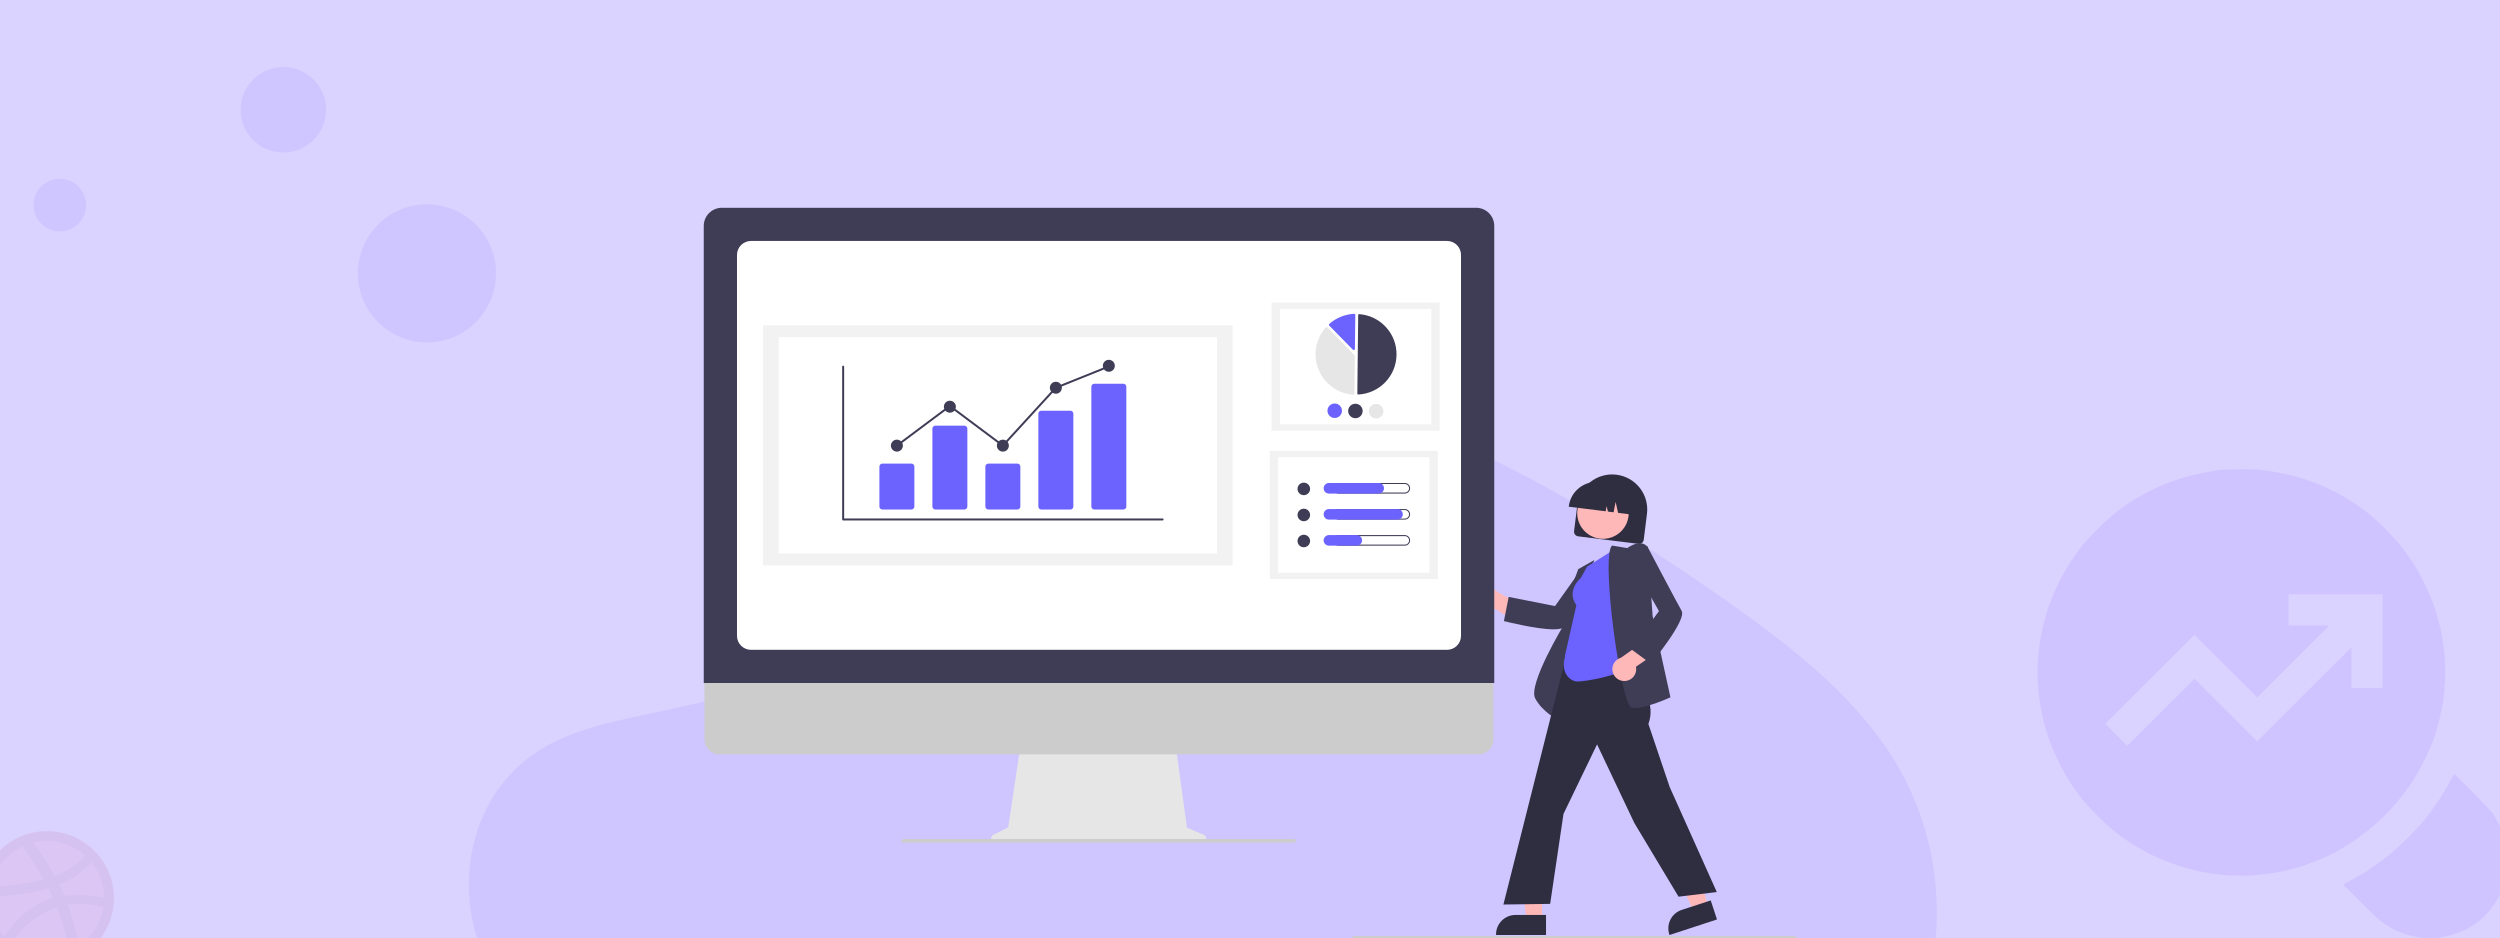
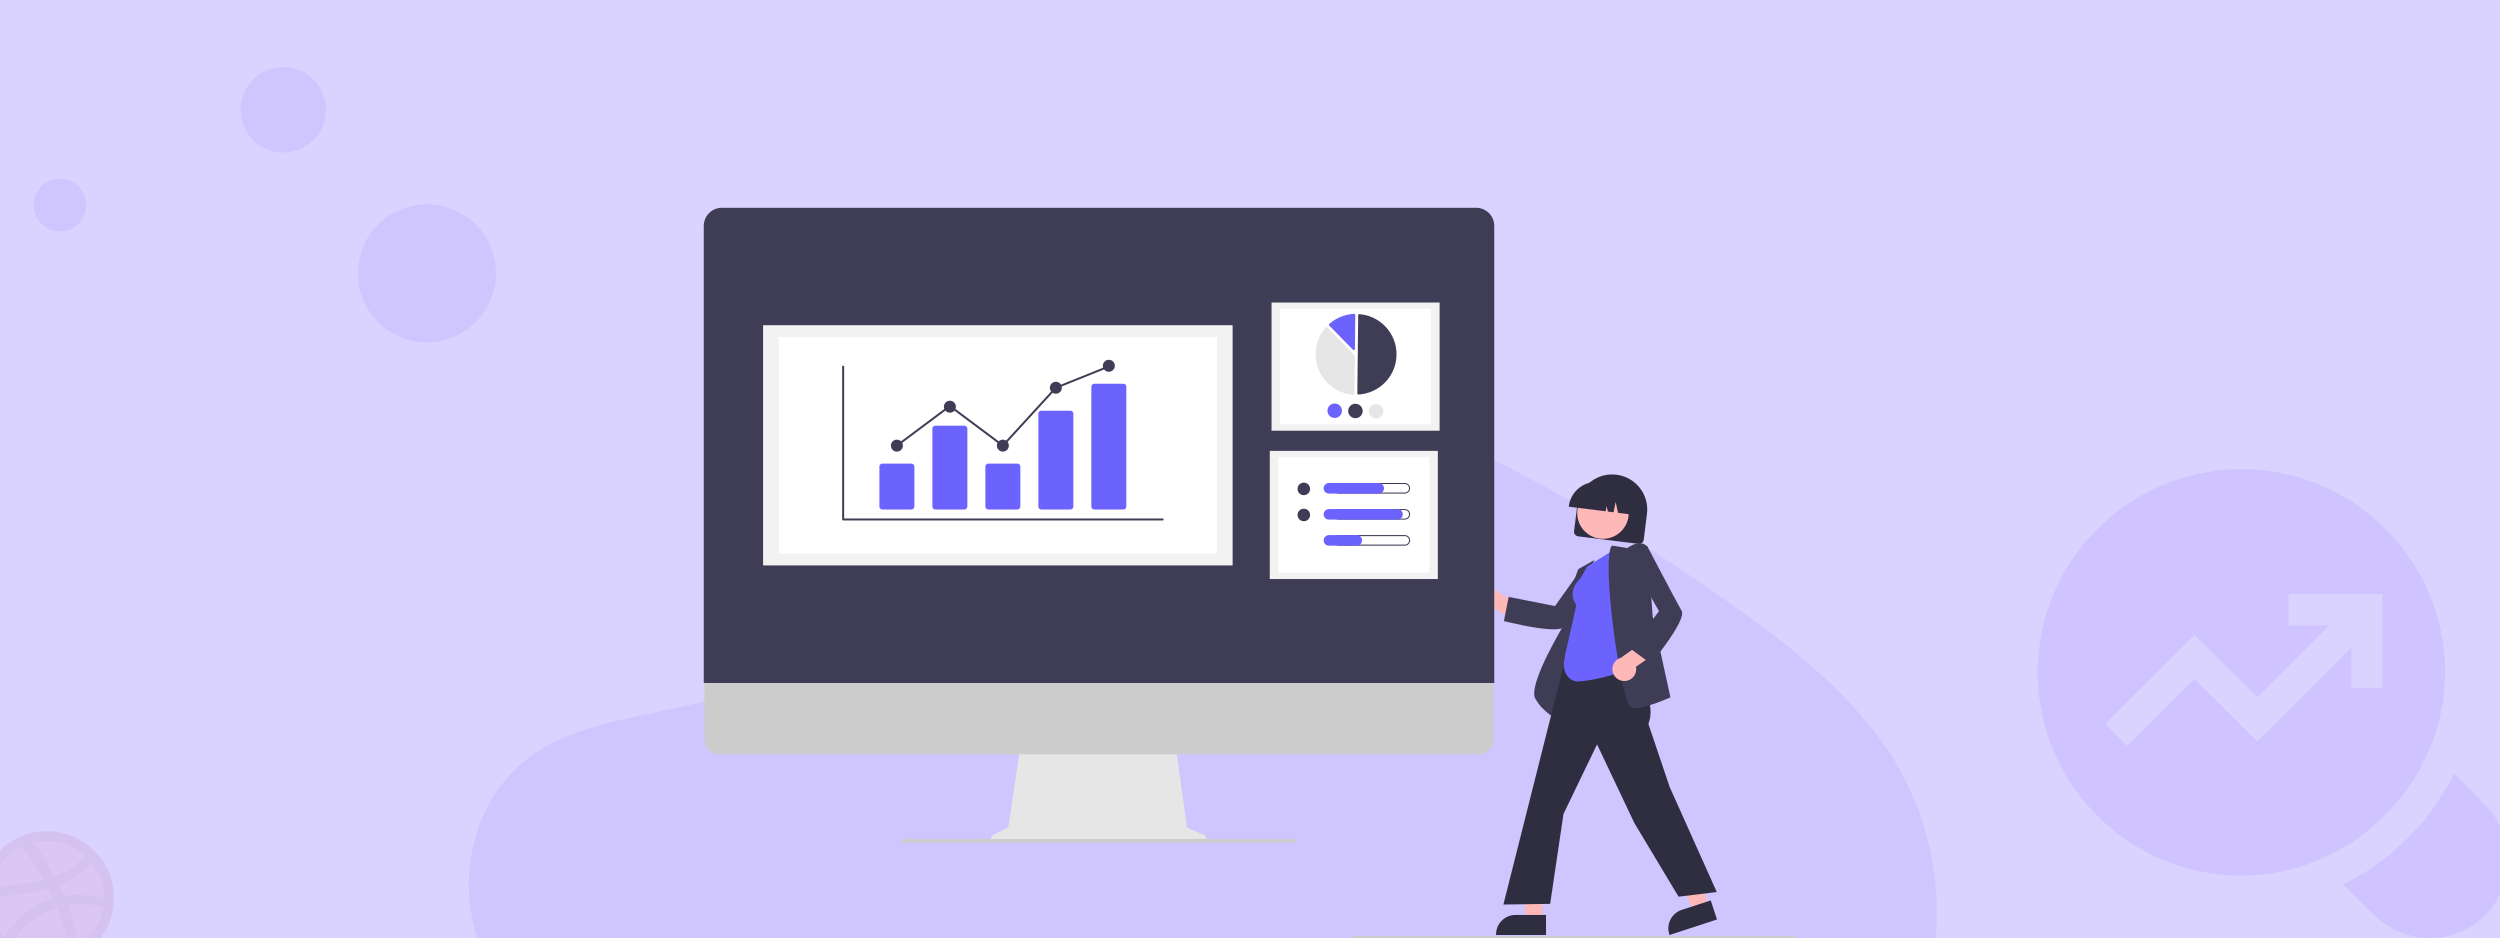
<svg xmlns="http://www.w3.org/2000/svg" width="373" height="140" viewBox="0 0 373 140" fill="none">
  <rect x="0" y="0" width="373" height="140" fill="#808080" stroke="none" />
  <g clip-path="url(#clip0_4122_902)">
    <rect width="373" height="140" fill="#DAD2FF" />
    <path opacity="0.1" d="M137.581 60.546C145.015 53.932 156.679 52.576 167.295 53.103C200.644 54.759 230.747 70.86 256.785 89.072C266.213 95.664 275.494 102.769 281.612 111.848C294.078 130.328 290.373 155.933 273.054 171.157C267.16 176.339 260.016 180.315 252.682 183.828C239.641 190.089 225.57 195.113 210.772 196.548C200.217 197.566 189.532 196.739 179.041 195.317C149.726 191.336 120.951 182.543 96.834 167.516C86.256 160.917 76.284 152.718 71.924 142.043C67.563 131.369 70.354 117.847 81.156 111.53C85.623 108.918 90.965 107.737 96.193 106.631C103.891 105 111.711 103.392 118.659 100.077C125.833 96.653 134.328 90.029 132.905 82.45C131.384 74.304 130.161 67.161 137.581 60.546Z" fill="#6C63FF" />
    <path opacity="0.1" d="M63.7 51.087C69.389 51.087 74.001 46.475 74.001 40.785C74.001 35.096 69.389 30.485 63.7 30.485C58.011 30.485 53.399 35.096 53.399 40.785C53.399 46.475 58.011 51.087 63.7 51.087Z" fill="#6C63FF" />
    <path opacity="0.1" d="M42.276 22.754C45.797 22.754 48.652 19.899 48.652 16.377C48.652 12.855 45.797 10 42.276 10C38.754 10 35.899 12.855 35.899 16.377C35.899 19.899 38.754 22.754 42.276 22.754Z" fill="#6C63FF" />
    <path opacity="0.1" d="M8.924 34.526C11.091 34.526 12.848 32.769 12.848 30.602C12.848 28.435 11.091 26.678 8.924 26.678C6.757 26.678 5 28.435 5 30.602C5 32.769 6.757 34.526 8.924 34.526Z" fill="#6C63FF" />
    <g opacity="0.09">
      <path d="M6.99 124.666C8.836 124.667 10.64 125.215 12.175 126.241C13.71 127.267 14.905 128.725 15.611 130.43C16.317 132.136 16.502 134.013 16.142 135.823C15.781 137.634 14.892 139.297 13.587 140.602C12.281 141.907 10.618 142.796 8.808 143.156C6.997 143.516 5.121 143.331 3.415 142.625C1.71 141.919 0.252 140.723 -0.774 139.188C-1.8 137.654 -2.348 135.849 -2.348 134.003C-2.349 132.777 -2.108 131.562 -1.639 130.429C-1.17 129.295 -0.482 128.266 0.385 127.399C1.253 126.531 2.282 125.844 3.416 125.375C4.549 124.906 5.764 124.665 6.99 124.666Z" fill="#E74D89" />
      <path d="M6.989 144C5.012 143.998 3.079 143.409 1.437 142.309C-0.206 141.21 -1.486 139.647 -2.242 137.82C-2.997 135.993 -3.194 133.983 -2.807 132.044C-2.42 130.105 -1.467 128.324 -0.068 126.926C1.33 125.529 3.112 124.577 5.051 124.192C6.99 123.806 9 124.005 10.827 124.761C12.653 125.518 14.215 126.799 15.314 128.443C16.412 130.086 16.999 132.019 17 133.996C16.998 136.65 15.942 139.194 14.065 141.07C12.188 142.946 9.643 144 6.989 144ZM15.428 135.366C13.7 134.862 11.884 134.734 10.102 134.991C10.832 136.97 11.389 139.008 11.766 141.083C12.737 140.433 13.563 139.59 14.193 138.606C14.823 137.622 15.244 136.519 15.428 135.366ZM10.329 141.872C9.927 139.661 9.317 137.493 8.507 135.397C8.489 135.405 8.471 135.41 8.452 135.412C3.626 137.093 1.897 140.434 1.741 140.746C3.239 141.913 5.085 142.546 6.984 142.544C8.132 142.553 9.269 142.323 10.324 141.872H10.329ZM0.639 139.721C0.833 139.393 3.18 135.514 7.592 134.082C7.7 134.044 7.818 134.012 7.927 133.981C7.717 133.496 7.482 133.011 7.231 132.535C2.962 133.809 -1.184 133.754 -1.559 133.747C-1.559 133.833 -1.567 133.919 -1.567 134.004C-1.564 136.117 -0.779 138.154 0.639 139.721ZM-1.38 132.26C1.288 132.248 3.943 131.899 6.523 131.22C5.556 129.519 4.499 127.872 3.355 126.284C2.158 126.848 1.108 127.68 0.287 128.717C-0.535 129.753 -1.105 130.966 -1.38 132.26ZM4.987 125.706C6.159 127.299 7.226 128.967 8.178 130.7C11.22 129.559 12.502 127.837 12.66 127.619C11.097 126.231 9.079 125.465 6.989 125.468C6.314 125.473 5.643 125.555 4.987 125.711V125.706ZM13.606 128.607C13.426 128.851 11.994 130.688 8.835 131.978C9.03 132.385 9.226 132.799 9.405 133.214C9.468 133.362 9.53 133.511 9.594 133.652C12.44 133.291 15.264 133.87 15.546 133.925C15.525 131.983 14.84 130.106 13.606 128.606V128.607Z" fill="#B2215A" />
    </g>
    <path fill-rule="evenodd" clip-rule="evenodd" d="M334.247 70.002C336.47 69.987 337.26 70.046 339.059 70.352C340.258 70.556 341.823 70.892 342.539 71.096C343.256 71.3 344.485 71.709 345.245 71.986C346.006 72.263 347.322 72.846 348.17 73.284C349.019 73.707 350.335 74.465 351.096 74.976C351.856 75.486 352.88 76.216 353.363 76.595C353.845 76.989 354.825 77.879 355.542 78.564C356.244 79.264 357.282 80.358 357.824 81C358.365 81.642 359.257 82.823 359.784 83.625C360.325 84.427 361.188 85.93 361.7 86.98C362.211 88.03 362.913 89.693 363.25 90.7C363.586 91.706 364.01 93.281 364.201 94.2C364.391 95.119 364.625 96.665 364.712 97.628C364.815 98.649 364.844 100.224 364.8 101.42C364.742 102.543 364.595 104.089 364.478 104.848C364.347 105.606 364.084 106.89 363.879 107.692C363.674 108.494 363.279 109.778 362.987 110.536C362.709 111.295 362.124 112.608 361.7 113.454C361.29 114.3 360.661 115.437 360.31 116.006C359.974 116.575 359.213 117.654 358.643 118.413C358.072 119.171 356.975 120.44 356.215 121.242C355.454 122.03 354.167 123.212 353.363 123.853C352.558 124.495 351.374 125.37 350.73 125.779C350.087 126.187 349.063 126.8 348.463 127.121C347.863 127.456 346.649 128.025 345.757 128.375C344.865 128.74 343.49 129.236 342.686 129.469C341.881 129.702 340.404 130.038 339.395 130.213C338.386 130.388 336.645 130.563 335.519 130.621C334.334 130.665 332.725 130.636 331.716 130.534C330.751 130.446 329.201 130.213 328.279 130.023C327.358 129.834 325.807 129.411 324.842 129.09C323.877 128.783 322.399 128.185 321.551 127.792C320.703 127.398 319.387 126.683 318.626 126.231C317.865 125.764 316.739 125.006 316.14 124.553C315.54 124.101 314.326 123.051 313.448 122.205C312.585 121.359 311.445 120.178 310.947 119.58C310.435 118.982 309.587 117.829 309.061 117.027C308.519 116.225 307.656 114.708 307.145 113.672C306.633 112.637 305.931 110.959 305.594 109.953C305.258 108.947 304.834 107.371 304.644 106.452C304.453 105.533 304.234 104.089 304.146 103.243C304.073 102.397 304 101.085 304 100.326C304 99.568 304.073 98.255 304.146 97.409C304.234 96.563 304.453 95.119 304.644 94.2C304.834 93.281 305.258 91.706 305.594 90.7C305.931 89.693 306.633 88.03 307.145 86.98C307.656 85.945 308.519 84.427 309.061 83.625C309.587 82.823 310.435 81.671 310.947 81.073C311.445 80.475 312.585 79.293 313.448 78.447C314.326 77.601 315.54 76.551 316.14 76.099C316.739 75.647 317.865 74.888 318.626 74.422C319.387 73.969 320.703 73.255 321.551 72.861C322.399 72.467 323.935 71.855 324.988 71.519C326.027 71.169 327.606 70.76 328.499 70.6C329.391 70.425 330.429 70.235 330.839 70.162C331.234 70.09 332.769 70.017 334.232 70.002H334.247ZM341.457 93.325H347.527L336.777 104.046L327.416 94.711L314.107 107.984L317.397 111.266L327.416 101.274L336.777 110.609L350.818 96.607V102.66H355.498V88.657H341.457V93.325ZM366.175 115.496C366.219 115.496 367.433 116.692 368.896 118.15C370.343 119.623 371.733 121.111 371.982 121.476C372.23 121.84 372.625 122.526 372.874 123.007C373.108 123.489 373.459 124.378 373.649 124.976C373.956 125.925 374 126.362 374 128.331C374 130.3 373.956 130.738 373.649 131.686C373.459 132.284 373.122 133.174 372.888 133.655C372.654 134.136 372.113 134.982 371.689 135.551C371.25 136.12 370.49 136.922 369.963 137.331C369.451 137.754 368.501 138.366 367.857 138.687C367.214 139.008 366.029 139.431 365.224 139.635C364.244 139.883 363.352 140 362.519 140C361.7 140 360.793 139.883 359.886 139.65C359.125 139.46 357.999 139.067 357.399 138.775C356.8 138.483 355.878 137.929 355.352 137.535C354.825 137.141 353.319 135.726 349.575 131.963L350.818 131.307C351.505 130.942 352.485 130.373 353.012 130.052C353.538 129.717 354.723 128.9 355.644 128.2C356.566 127.514 358.145 126.129 359.155 125.122C360.164 124.116 361.407 122.745 361.934 122.088C362.46 121.418 363.308 120.221 363.835 119.448C364.361 118.661 365.078 117.45 365.444 116.765C365.795 116.064 366.131 115.496 366.175 115.496Z" fill="#6D4AFF" fill-opacity="0.1" />
    <g clip-path="url(#clip1_4122_902)">
      <path d="M234.851 79.237L235.335 75.366C235.507 73.99 236.219 72.739 237.316 71.887C238.412 71.036 239.802 70.654 241.18 70.826C242.559 70.997 243.812 71.708 244.665 72.803C245.518 73.897 245.901 75.285 245.729 76.66L245.245 80.532C245.222 80.716 245.126 80.884 244.979 80.999C244.832 81.113 244.645 81.164 244.46 81.142L235.462 80.021C235.277 79.998 235.109 79.902 234.994 79.755C234.88 79.608 234.828 79.422 234.851 79.237Z" fill="#2F2E41" />
      <path d="M239.161 80.392C241.282 80.392 243.001 78.676 243.001 76.559C243.001 74.443 241.282 72.727 239.161 72.727C237.04 72.727 235.321 74.443 235.321 76.559C235.321 78.676 237.04 80.392 239.161 80.392Z" fill="#FFB8B8" />
      <path d="M234.067 75.523C234.204 74.435 234.768 73.446 235.635 72.772C236.502 72.099 237.601 71.796 238.691 71.931L239.466 72.028C240.556 72.165 241.547 72.727 242.222 73.593C242.896 74.458 243.199 75.555 243.065 76.643L243.055 76.721L241.416 76.516L241.052 74.884L240.745 76.433L239.898 76.327L239.714 75.504L239.559 76.285L234.057 75.6L234.067 75.523Z" fill="#2F2E41" />
      <path d="M220.381 90.232C220.498 90.462 220.665 90.663 220.868 90.822C221.072 90.981 221.309 91.093 221.561 91.151C221.813 91.209 222.074 91.211 222.327 91.157C222.58 91.103 222.818 90.994 223.024 90.838L226.512 92.878L228.27 91.065L223.304 88.254C223.019 87.925 222.624 87.713 222.192 87.656C221.76 87.599 221.323 87.703 220.962 87.947C220.602 88.19 220.344 88.558 220.237 88.979C220.129 89.4 220.181 89.846 220.381 90.232Z" fill="#FFB8B8" />
      <path d="M231.811 93.896C229.239 93.896 224.712 92.747 224.461 92.683L224.382 92.662L225.095 89.061L232.009 90.425L235.765 85.145L240.078 84.707L239.957 84.865C239.901 84.939 234.342 92.244 233.477 93.469C233.259 93.778 232.635 93.896 231.811 93.896Z" fill="#3F3D56" />
      <path d="M232.501 107.41L232.398 107.361C232.376 107.351 230.19 106.29 229.058 104.218C227.932 102.156 233.206 93.41 233.575 92.803L233.58 90.025L235.478 84.912L237.897 83.547L235.82 88.385L232.501 107.41Z" fill="#3F3D56" />
-       <path d="M230.077 137.264L227.764 137.264L226.664 128.36L230.077 128.361L230.077 137.264Z" fill="#FFB8B8" />
+       <path d="M230.077 137.264L227.764 137.264L226.664 128.36L230.077 128.361Z" fill="#FFB8B8" />
      <path d="M230.667 139.502L223.21 139.502V139.407C223.21 138.639 223.516 137.902 224.06 137.359C224.604 136.816 225.343 136.51 226.112 136.51H226.112L230.667 136.511L230.667 139.502Z" fill="#2F2E41" />
      <path d="M254.916 135.241L252.719 135.96L248.896 127.841L252.139 126.78L254.916 135.241Z" fill="#FFB8B8" />
      <path d="M256.175 137.184L249.089 139.502L249.06 139.412C248.82 138.682 248.881 137.887 249.228 137.201C249.576 136.516 250.182 135.997 250.914 135.757L250.914 135.757L255.242 134.342L256.175 137.184Z" fill="#2F2E41" />
      <path d="M250.439 133.786L243.847 122.8L238.281 111.063L233.274 121.431L231.284 134.858L224.307 134.955L224.335 134.846L235.011 92.5L243.373 93.747L242.993 99.257L243.219 99.579C245.108 102.257 247.061 105.026 245.941 108.012L249.117 117.424L256.146 133.095L250.439 133.786Z" fill="#2F2E41" />
      <path d="M235.393 101.678C234.182 101.678 232.799 100.297 233.517 97.939L233.47 97.906L235.193 90.309C233.689 88.163 235.671 86.392 235.857 86.234L236.803 84.534L240.977 81.891L243.089 99.408L243.058 99.438C241.533 100.895 236.41 101.678 235.393 101.678Z" fill="#6C63FF" />
      <path d="M243.942 105.631C243.776 105.633 243.611 105.616 243.449 105.579C243.287 105.538 243.024 105.332 242.618 104.012C241.003 98.764 239.097 82.976 240.482 81.431L240.514 81.395L242.788 81.774C242.977 81.635 243.968 80.943 244.884 81.064C245.072 81.087 245.254 81.149 245.417 81.246C245.581 81.342 245.723 81.471 245.834 81.624L245.85 81.645L246.574 91.932L249.228 104.038L249.165 104.067C249.01 104.137 245.696 105.631 243.942 105.631Z" fill="#3F3D56" />
      <path d="M242.413 101.61C242.671 101.601 242.925 101.536 243.155 101.419C243.386 101.302 243.588 101.136 243.747 100.933C243.906 100.73 244.019 100.494 244.077 100.242C244.135 99.991 244.138 99.73 244.084 99.477L247.413 97.189L246.513 94.83L241.857 98.128C241.438 98.247 241.078 98.514 240.843 98.881C240.609 99.247 240.517 99.686 240.586 100.115C240.654 100.544 240.878 100.934 241.215 101.209C241.552 101.485 241.978 101.627 242.413 101.61Z" fill="#FFB8B8" />
      <path d="M246.314 99.023L243.349 96.852L247.517 91.179L244.319 85.545L245.75 81.461L245.842 81.636C245.885 81.719 250.156 89.841 250.902 91.142C251.677 92.496 246.583 98.696 246.366 98.96L246.314 99.023Z" fill="#3F3D56" />
      <path d="M179.618 124.556L177.095 123.496L175.363 110.868H152.31L150.434 123.444L148.176 124.571C148.068 124.625 147.982 124.714 147.93 124.823C147.879 124.932 147.866 125.055 147.894 125.173C147.922 125.29 147.989 125.395 148.083 125.469C148.178 125.544 148.295 125.585 148.416 125.585H179.41C179.534 125.585 179.654 125.542 179.75 125.464C179.845 125.386 179.911 125.277 179.936 125.156C179.96 125.035 179.942 124.909 179.884 124.799C179.826 124.69 179.732 124.604 179.618 124.556Z" fill="#E6E6E6" />
      <path d="M220.585 112.548H107.342C106.748 112.547 106.178 112.311 105.759 111.891C105.339 111.471 105.103 110.902 105.103 110.309V94.369H222.824V110.309C222.824 110.902 222.588 111.471 222.168 111.891C221.749 112.311 221.179 112.547 220.585 112.548Z" fill="#CCCCCC" />
      <path d="M222.942 101.903H105V33.7C105.001 32.984 105.286 32.298 105.793 31.792C106.3 31.285 106.988 31.001 107.705 31H220.237C220.954 31.001 221.642 31.285 222.149 31.792C222.656 32.298 222.941 32.984 222.942 33.7V101.903Z" fill="#3F3D56" />
-       <path d="M215.898 96.953H112.044C111.492 96.952 110.962 96.732 110.571 96.342C110.18 95.952 109.96 95.423 109.959 94.871V38.031C109.96 37.48 110.18 36.951 110.571 36.56C110.962 36.17 111.491 35.951 112.044 35.95H215.898C216.451 35.951 216.981 36.17 217.372 36.56C217.763 36.951 217.982 37.48 217.983 38.031V94.871C217.982 95.423 217.763 95.952 217.372 96.342C216.981 96.732 216.451 96.952 215.898 96.953Z" fill="white" />
      <path d="M193.097 125.717H134.74C134.68 125.718 134.622 125.699 134.574 125.664C134.525 125.629 134.49 125.578 134.474 125.521C134.464 125.482 134.462 125.441 134.47 125.401C134.478 125.362 134.495 125.325 134.52 125.293C134.545 125.261 134.576 125.235 134.613 125.217C134.649 125.199 134.689 125.19 134.729 125.19H193.075C193.138 125.187 193.2 125.207 193.251 125.244C193.302 125.281 193.338 125.335 193.355 125.396C193.363 125.434 193.363 125.474 193.354 125.513C193.345 125.551 193.328 125.587 193.303 125.618C193.278 125.649 193.247 125.674 193.211 125.691C193.175 125.708 193.136 125.717 193.097 125.717Z" fill="#CCCCCC" />
      <path d="M214.789 45.139H189.714V64.261H214.789V45.139Z" fill="#F2F2F2" />
      <path d="M213.543 46.09H190.96V63.311H213.543V46.09Z" fill="white" />
      <path d="M202.648 58.864C202.651 58.864 202.654 58.864 202.657 58.863C204.186 58.784 205.627 58.126 206.687 57.023C207.747 55.921 208.346 54.457 208.363 52.929C208.381 51.401 207.814 49.924 206.779 48.798C205.744 47.672 204.318 46.982 202.792 46.868C202.773 46.867 202.754 46.869 202.736 46.875C202.718 46.881 202.702 46.891 202.688 46.904C202.674 46.917 202.663 46.932 202.655 46.949C202.648 46.966 202.644 46.985 202.644 47.003L202.512 58.725C202.512 58.761 202.526 58.796 202.551 58.822C202.577 58.848 202.612 58.863 202.648 58.864Z" fill="#3F3D56" />
      <path d="M197.926 48.806C197.973 48.807 198.018 48.826 198.051 48.859L202.093 52.986C202.11 53.003 202.122 53.022 202.131 53.044C202.14 53.065 202.144 53.088 202.144 53.111L202.081 58.72C202.08 58.744 202.075 58.768 202.065 58.79C202.056 58.812 202.041 58.831 202.024 58.848C202.006 58.864 201.985 58.877 201.962 58.885C201.939 58.893 201.914 58.896 201.89 58.894C200.766 58.81 199.688 58.415 198.777 57.753C197.865 57.091 197.157 56.188 196.731 55.147C196.305 54.105 196.179 52.965 196.366 51.856C196.554 50.746 197.047 49.711 197.792 48.866C197.808 48.848 197.827 48.833 197.849 48.823C197.872 48.813 197.895 48.807 197.92 48.806C197.922 48.806 197.924 48.806 197.926 48.806Z" fill="#E6E6E6" />
      <path d="M202.037 46.82C202.082 46.821 202.125 46.838 202.158 46.87C202.175 46.886 202.189 46.906 202.199 46.928C202.208 46.951 202.213 46.974 202.212 46.999L202.155 52.059C202.155 52.094 202.144 52.128 202.124 52.157C202.105 52.185 202.077 52.208 202.045 52.221C202.012 52.234 201.977 52.237 201.942 52.23C201.908 52.222 201.877 52.205 201.853 52.18L198.325 48.579C198.308 48.562 198.295 48.542 198.287 48.52C198.278 48.497 198.274 48.473 198.275 48.449C198.276 48.425 198.281 48.402 198.292 48.38C198.302 48.359 198.317 48.339 198.335 48.324C199.36 47.422 200.661 46.893 202.026 46.82C202.03 46.82 202.033 46.82 202.037 46.82Z" fill="#6C63FF" />
      <path d="M200.22 61.294C200.217 61.508 200.152 61.716 200.031 61.892C199.91 62.068 199.739 62.205 199.541 62.284C199.342 62.364 199.125 62.382 198.915 62.338C198.706 62.294 198.515 62.19 198.365 62.037C198.216 61.884 198.115 61.691 198.075 61.481C198.036 61.271 198.06 61.054 198.144 60.858C198.228 60.661 198.368 60.495 198.548 60.378C198.727 60.261 198.937 60.2 199.15 60.203C199.437 60.206 199.711 60.323 199.911 60.528C200.112 60.732 200.223 61.008 200.22 61.294Z" fill="#6C63FF" />
      <path d="M203.309 61.329C203.307 61.542 203.241 61.75 203.12 61.926C203 62.103 202.829 62.239 202.631 62.319C202.432 62.398 202.214 62.417 202.005 62.373C201.796 62.329 201.604 62.224 201.455 62.071C201.305 61.919 201.204 61.725 201.165 61.515C201.126 61.306 201.149 61.089 201.234 60.892C201.318 60.696 201.458 60.529 201.637 60.412C201.816 60.296 202.026 60.235 202.24 60.237C202.527 60.241 202.8 60.358 203.001 60.562C203.201 60.767 203.312 61.043 203.309 61.329Z" fill="#3F3D56" />
      <path d="M206.399 61.363C206.397 61.577 206.331 61.785 206.21 61.961C206.089 62.137 205.919 62.274 205.72 62.353C205.522 62.433 205.304 62.452 205.095 62.408C204.885 62.364 204.694 62.259 204.544 62.106C204.395 61.953 204.294 61.76 204.255 61.55C204.215 61.34 204.239 61.123 204.323 60.927C204.407 60.731 204.548 60.564 204.727 60.447C204.906 60.33 205.116 60.27 205.33 60.272C205.616 60.275 205.89 60.392 206.09 60.597C206.291 60.801 206.402 61.077 206.399 61.363Z" fill="#E6E6E6" />
      <path d="M214.525 67.271H189.45V86.392H214.525V67.271Z" fill="#F2F2F2" />
      <path d="M213.279 68.221H190.696V85.442H213.279V68.221Z" fill="white" />
      <path d="M194.528 73.881C195.046 73.881 195.466 73.462 195.466 72.945C195.466 72.428 195.046 72.009 194.528 72.009C194.01 72.009 193.59 72.428 193.59 72.945C193.59 73.462 194.01 73.881 194.528 73.881Z" fill="#3F3D56" />
      <path d="M209.594 72.217C209.677 72.216 209.76 72.233 209.837 72.265C209.914 72.296 209.985 72.343 210.044 72.402C210.103 72.461 210.15 72.531 210.182 72.608C210.214 72.685 210.23 72.768 210.23 72.851C210.23 72.935 210.214 73.017 210.182 73.094C210.15 73.172 210.103 73.242 210.044 73.301C209.985 73.359 209.914 73.406 209.837 73.438C209.76 73.47 209.677 73.486 209.594 73.486H199.732C199.563 73.486 199.401 73.419 199.282 73.3C199.163 73.181 199.096 73.02 199.096 72.851C199.096 72.683 199.163 72.522 199.282 72.403C199.401 72.284 199.563 72.217 199.732 72.217H209.594ZM209.594 72.061H199.732C199.628 72.061 199.525 72.081 199.428 72.121C199.332 72.161 199.245 72.219 199.171 72.292C199.098 72.366 199.039 72.453 198.999 72.549C198.959 72.645 198.939 72.748 198.939 72.851C198.939 72.955 198.959 73.058 198.999 73.154C199.039 73.25 199.098 73.337 199.171 73.41C199.245 73.484 199.332 73.542 199.428 73.582C199.525 73.621 199.628 73.642 199.732 73.642H209.594C209.698 73.642 209.801 73.621 209.897 73.582C209.993 73.542 210.08 73.484 210.154 73.41C210.228 73.337 210.286 73.25 210.326 73.154C210.366 73.058 210.386 72.955 210.386 72.851C210.386 72.748 210.366 72.645 210.326 72.549C210.286 72.453 210.228 72.366 210.154 72.292C210.08 72.219 209.993 72.161 209.897 72.121C209.801 72.081 209.698 72.061 209.594 72.061Z" fill="#3F3D56" />
      <path d="M205.702 73.642H198.278C198.069 73.642 197.867 73.558 197.719 73.41C197.57 73.262 197.487 73.061 197.487 72.851C197.487 72.642 197.57 72.441 197.719 72.293C197.867 72.144 198.069 72.061 198.278 72.061H205.702C205.912 72.061 206.114 72.144 206.262 72.293C206.411 72.441 206.494 72.642 206.494 72.851C206.494 73.061 206.411 73.262 206.262 73.41C206.114 73.558 205.912 73.642 205.702 73.642Z" fill="#6C63FF" />
      <path d="M194.528 77.767C195.046 77.767 195.466 77.348 195.466 76.832C195.466 76.315 195.046 75.896 194.528 75.896C194.01 75.896 193.59 76.315 193.59 76.832C193.59 77.348 194.01 77.767 194.528 77.767Z" fill="#3F3D56" />
      <path d="M209.594 76.103C209.677 76.103 209.76 76.119 209.837 76.151C209.915 76.183 209.985 76.23 210.044 76.289C210.103 76.348 210.15 76.418 210.182 76.495C210.214 76.572 210.231 76.654 210.231 76.738C210.231 76.821 210.214 76.904 210.182 76.981C210.15 77.058 210.103 77.128 210.044 77.187C209.985 77.246 209.915 77.293 209.837 77.325C209.76 77.356 209.677 77.373 209.594 77.373H199.732C199.563 77.373 199.401 77.306 199.282 77.187C199.163 77.068 199.096 76.906 199.096 76.738C199.096 76.57 199.163 76.408 199.282 76.289C199.401 76.17 199.563 76.103 199.732 76.103H209.594ZM209.594 75.948H199.732C199.522 75.948 199.321 76.031 199.172 76.179C199.024 76.327 198.94 76.528 198.94 76.738C198.94 76.948 199.024 77.148 199.172 77.297C199.321 77.445 199.522 77.528 199.732 77.528H209.594C209.804 77.528 210.005 77.445 210.153 77.297C210.302 77.148 210.385 76.948 210.385 76.738C210.385 76.528 210.302 76.327 210.153 76.179C210.005 76.031 209.804 75.948 209.594 75.948Z" fill="#3F3D56" />
      <path d="M208.506 77.528H198.278C198.069 77.528 197.867 77.445 197.719 77.297C197.57 77.148 197.487 76.948 197.487 76.738C197.487 76.528 197.57 76.327 197.719 76.179C197.867 76.031 198.069 75.948 198.278 75.948H208.506C208.716 75.948 208.917 76.031 209.065 76.179C209.214 76.327 209.297 76.528 209.297 76.738C209.297 76.948 209.214 77.148 209.065 77.297C208.917 77.445 208.716 77.528 208.506 77.528Z" fill="#6C63FF" />
-       <path d="M194.528 81.654C195.046 81.654 195.466 81.235 195.466 80.718C195.466 80.201 195.046 79.782 194.528 79.782C194.01 79.782 193.59 80.201 193.59 80.718C193.59 81.235 194.01 81.654 194.528 81.654Z" fill="#3F3D56" />
      <path d="M209.594 79.99C209.677 79.99 209.76 80.006 209.837 80.038C209.915 80.07 209.985 80.116 210.044 80.175C210.103 80.234 210.15 80.304 210.182 80.381C210.214 80.458 210.231 80.541 210.231 80.624C210.231 80.708 210.214 80.791 210.182 80.868C210.15 80.945 210.103 81.015 210.044 81.074C209.985 81.133 209.915 81.179 209.837 81.211C209.76 81.243 209.677 81.259 209.594 81.259H199.732C199.563 81.259 199.401 81.192 199.282 81.073C199.163 80.954 199.096 80.793 199.096 80.624C199.096 80.456 199.163 80.295 199.282 80.176C199.401 80.057 199.563 79.99 199.732 79.99H209.594ZM209.594 79.834H199.732C199.522 79.834 199.321 79.918 199.172 80.066C199.024 80.214 198.94 80.415 198.94 80.624C198.94 80.834 199.024 81.035 199.172 81.183C199.321 81.332 199.522 81.415 199.732 81.415H209.594C209.804 81.415 210.005 81.332 210.153 81.183C210.302 81.035 210.385 80.834 210.385 80.624C210.385 80.415 210.302 80.214 210.153 80.066C210.005 79.918 209.804 79.834 209.594 79.834Z" fill="#3F3D56" />
      <path d="M202.432 81.415H198.278C198.174 81.415 198.071 81.394 197.975 81.355C197.879 81.315 197.792 81.257 197.718 81.184C197.644 81.11 197.586 81.023 197.546 80.927C197.506 80.831 197.486 80.728 197.486 80.624C197.486 80.521 197.506 80.418 197.546 80.322C197.586 80.226 197.644 80.139 197.718 80.065C197.792 79.992 197.879 79.934 197.975 79.894C198.071 79.855 198.174 79.834 198.278 79.834H202.432C202.641 79.835 202.842 79.918 202.991 80.066C203.139 80.214 203.222 80.415 203.222 80.624C203.222 80.834 203.139 81.035 202.991 81.183C202.842 81.331 202.641 81.414 202.432 81.415Z" fill="#6C63FF" />
      <path d="M183.907 48.523H113.852V84.361H183.907V48.523Z" fill="#F2F2F2" />
      <path d="M181.572 50.303H116.188V82.58H181.572V50.303Z" fill="white" />
      <path d="M173.463 77.656H125.799C125.759 77.656 125.721 77.64 125.693 77.612C125.665 77.584 125.65 77.546 125.65 77.507V54.703C125.65 54.663 125.665 54.625 125.693 54.597C125.721 54.569 125.759 54.554 125.799 54.554C125.838 54.554 125.876 54.569 125.904 54.597C125.932 54.625 125.948 54.663 125.948 54.703V77.358H173.463C173.503 77.358 173.541 77.374 173.569 77.401C173.596 77.429 173.612 77.467 173.612 77.507C173.612 77.546 173.596 77.584 173.569 77.612C173.541 77.64 173.503 77.656 173.463 77.656Z" fill="#3F3D56" />
      <path d="M135.983 76.018H131.647C131.53 76.018 131.417 75.971 131.334 75.888C131.251 75.805 131.205 75.693 131.205 75.576V69.611C131.205 69.493 131.251 69.381 131.334 69.298C131.417 69.215 131.53 69.169 131.647 69.168H135.983C136.1 69.169 136.213 69.215 136.296 69.298C136.379 69.381 136.425 69.493 136.425 69.611V75.576C136.425 75.693 136.379 75.805 136.296 75.888C136.213 75.971 136.1 76.018 135.983 76.018Z" fill="#6C63FF" />
      <path d="M143.889 76.018H139.553C139.436 76.018 139.323 75.971 139.24 75.888C139.157 75.805 139.111 75.693 139.111 75.576V63.952C139.111 63.835 139.157 63.723 139.24 63.64C139.323 63.557 139.436 63.511 139.553 63.51H143.889C144.006 63.511 144.119 63.557 144.202 63.64C144.285 63.723 144.331 63.835 144.331 63.952V75.576C144.331 75.693 144.285 75.805 144.202 75.888C144.119 75.971 144.006 76.018 143.889 76.018Z" fill="#6C63FF" />
      <path d="M151.794 76.018H147.459C147.342 76.018 147.229 75.971 147.146 75.888C147.063 75.805 147.016 75.693 147.016 75.576V69.611C147.016 69.493 147.063 69.381 147.146 69.298C147.229 69.215 147.342 69.169 147.459 69.168H151.794C151.912 69.169 152.024 69.215 152.107 69.298C152.19 69.381 152.237 69.493 152.237 69.611V75.576C152.237 75.693 152.19 75.805 152.107 75.888C152.024 75.971 151.912 76.018 151.794 76.018Z" fill="#6C63FF" />
      <path d="M159.7 76.018H155.365C155.25 76.02 155.139 75.977 155.056 75.898C154.973 75.819 154.925 75.71 154.922 75.596V61.699C154.925 61.584 154.973 61.476 155.056 61.397C155.139 61.318 155.25 61.275 155.365 61.277H159.7C159.815 61.275 159.926 61.318 160.009 61.397C160.092 61.476 160.14 61.584 160.143 61.699V75.596C160.14 75.71 160.092 75.819 160.009 75.898C159.926 75.977 159.815 76.02 159.7 76.018Z" fill="#6C63FF" />
      <path d="M167.606 76.018H163.271C163.154 76.018 163.041 75.971 162.958 75.888C162.875 75.805 162.828 75.693 162.828 75.576V57.699C162.828 57.582 162.875 57.469 162.958 57.386C163.041 57.303 163.154 57.257 163.271 57.257H167.606C167.724 57.257 167.836 57.303 167.919 57.386C168.002 57.469 168.049 57.582 168.049 57.699V75.576C168.049 75.693 168.002 75.805 167.919 75.888C167.836 75.971 167.724 76.018 167.606 76.018Z" fill="#6C63FF" />
      <path d="M133.815 67.382C134.309 67.382 134.71 66.982 134.71 66.488C134.71 65.995 134.309 65.595 133.815 65.595C133.321 65.595 132.92 65.995 132.92 66.488C132.92 66.982 133.321 67.382 133.815 67.382Z" fill="#3F3D56" />
      <path d="M141.721 61.575C142.215 61.575 142.616 61.175 142.616 60.681C142.616 60.188 142.215 59.788 141.721 59.788C141.227 59.788 140.826 60.188 140.826 60.681C140.826 61.175 141.227 61.575 141.721 61.575Z" fill="#3F3D56" />
      <path d="M149.627 67.382C150.121 67.382 150.522 66.982 150.522 66.488C150.522 65.995 150.121 65.595 149.627 65.595C149.132 65.595 148.732 65.995 148.732 66.488C148.732 66.982 149.132 67.382 149.627 67.382Z" fill="#3F3D56" />
      <path d="M157.533 58.746C158.027 58.746 158.428 58.346 158.428 57.852C158.428 57.359 158.027 56.959 157.533 56.959C157.038 56.959 156.638 57.359 156.638 57.852C156.638 58.346 157.038 58.746 157.533 58.746Z" fill="#3F3D56" />
      <path d="M165.438 55.47C165.933 55.47 166.333 55.07 166.333 54.577C166.333 54.083 165.933 53.683 165.438 53.683C164.944 53.683 164.543 54.083 164.543 54.577C164.543 55.07 164.944 55.47 165.438 55.47Z" fill="#3F3D56" />
      <path d="M149.646 66.689L141.721 60.764L133.904 66.608L133.726 66.369L141.721 60.391L149.608 66.288L157.445 57.727L157.477 57.714L165.383 54.535L165.494 54.811L157.62 57.978L149.646 66.689Z" fill="#3F3D56" />
      <path d="M267.827 140H201.939C201.893 140 201.849 139.982 201.816 139.949C201.784 139.917 201.766 139.873 201.766 139.827C201.766 139.782 201.784 139.738 201.816 139.705C201.849 139.673 201.893 139.655 201.939 139.655H267.827C267.873 139.655 267.917 139.673 267.949 139.705C267.982 139.738 268 139.782 268 139.827C268 139.873 267.982 139.917 267.949 139.949C267.917 139.982 267.873 140 267.827 140Z" fill="#CCCCCC" />
    </g>
  </g>
  <defs>
    <clipPath id="clip0_4122_902">
      <rect width="373" height="140" fill="white" />
    </clipPath>
    <clipPath id="clip1_4122_902">
      <rect width="163" height="109" fill="white" transform="translate(105 31)" />
    </clipPath>
  </defs>
</svg>